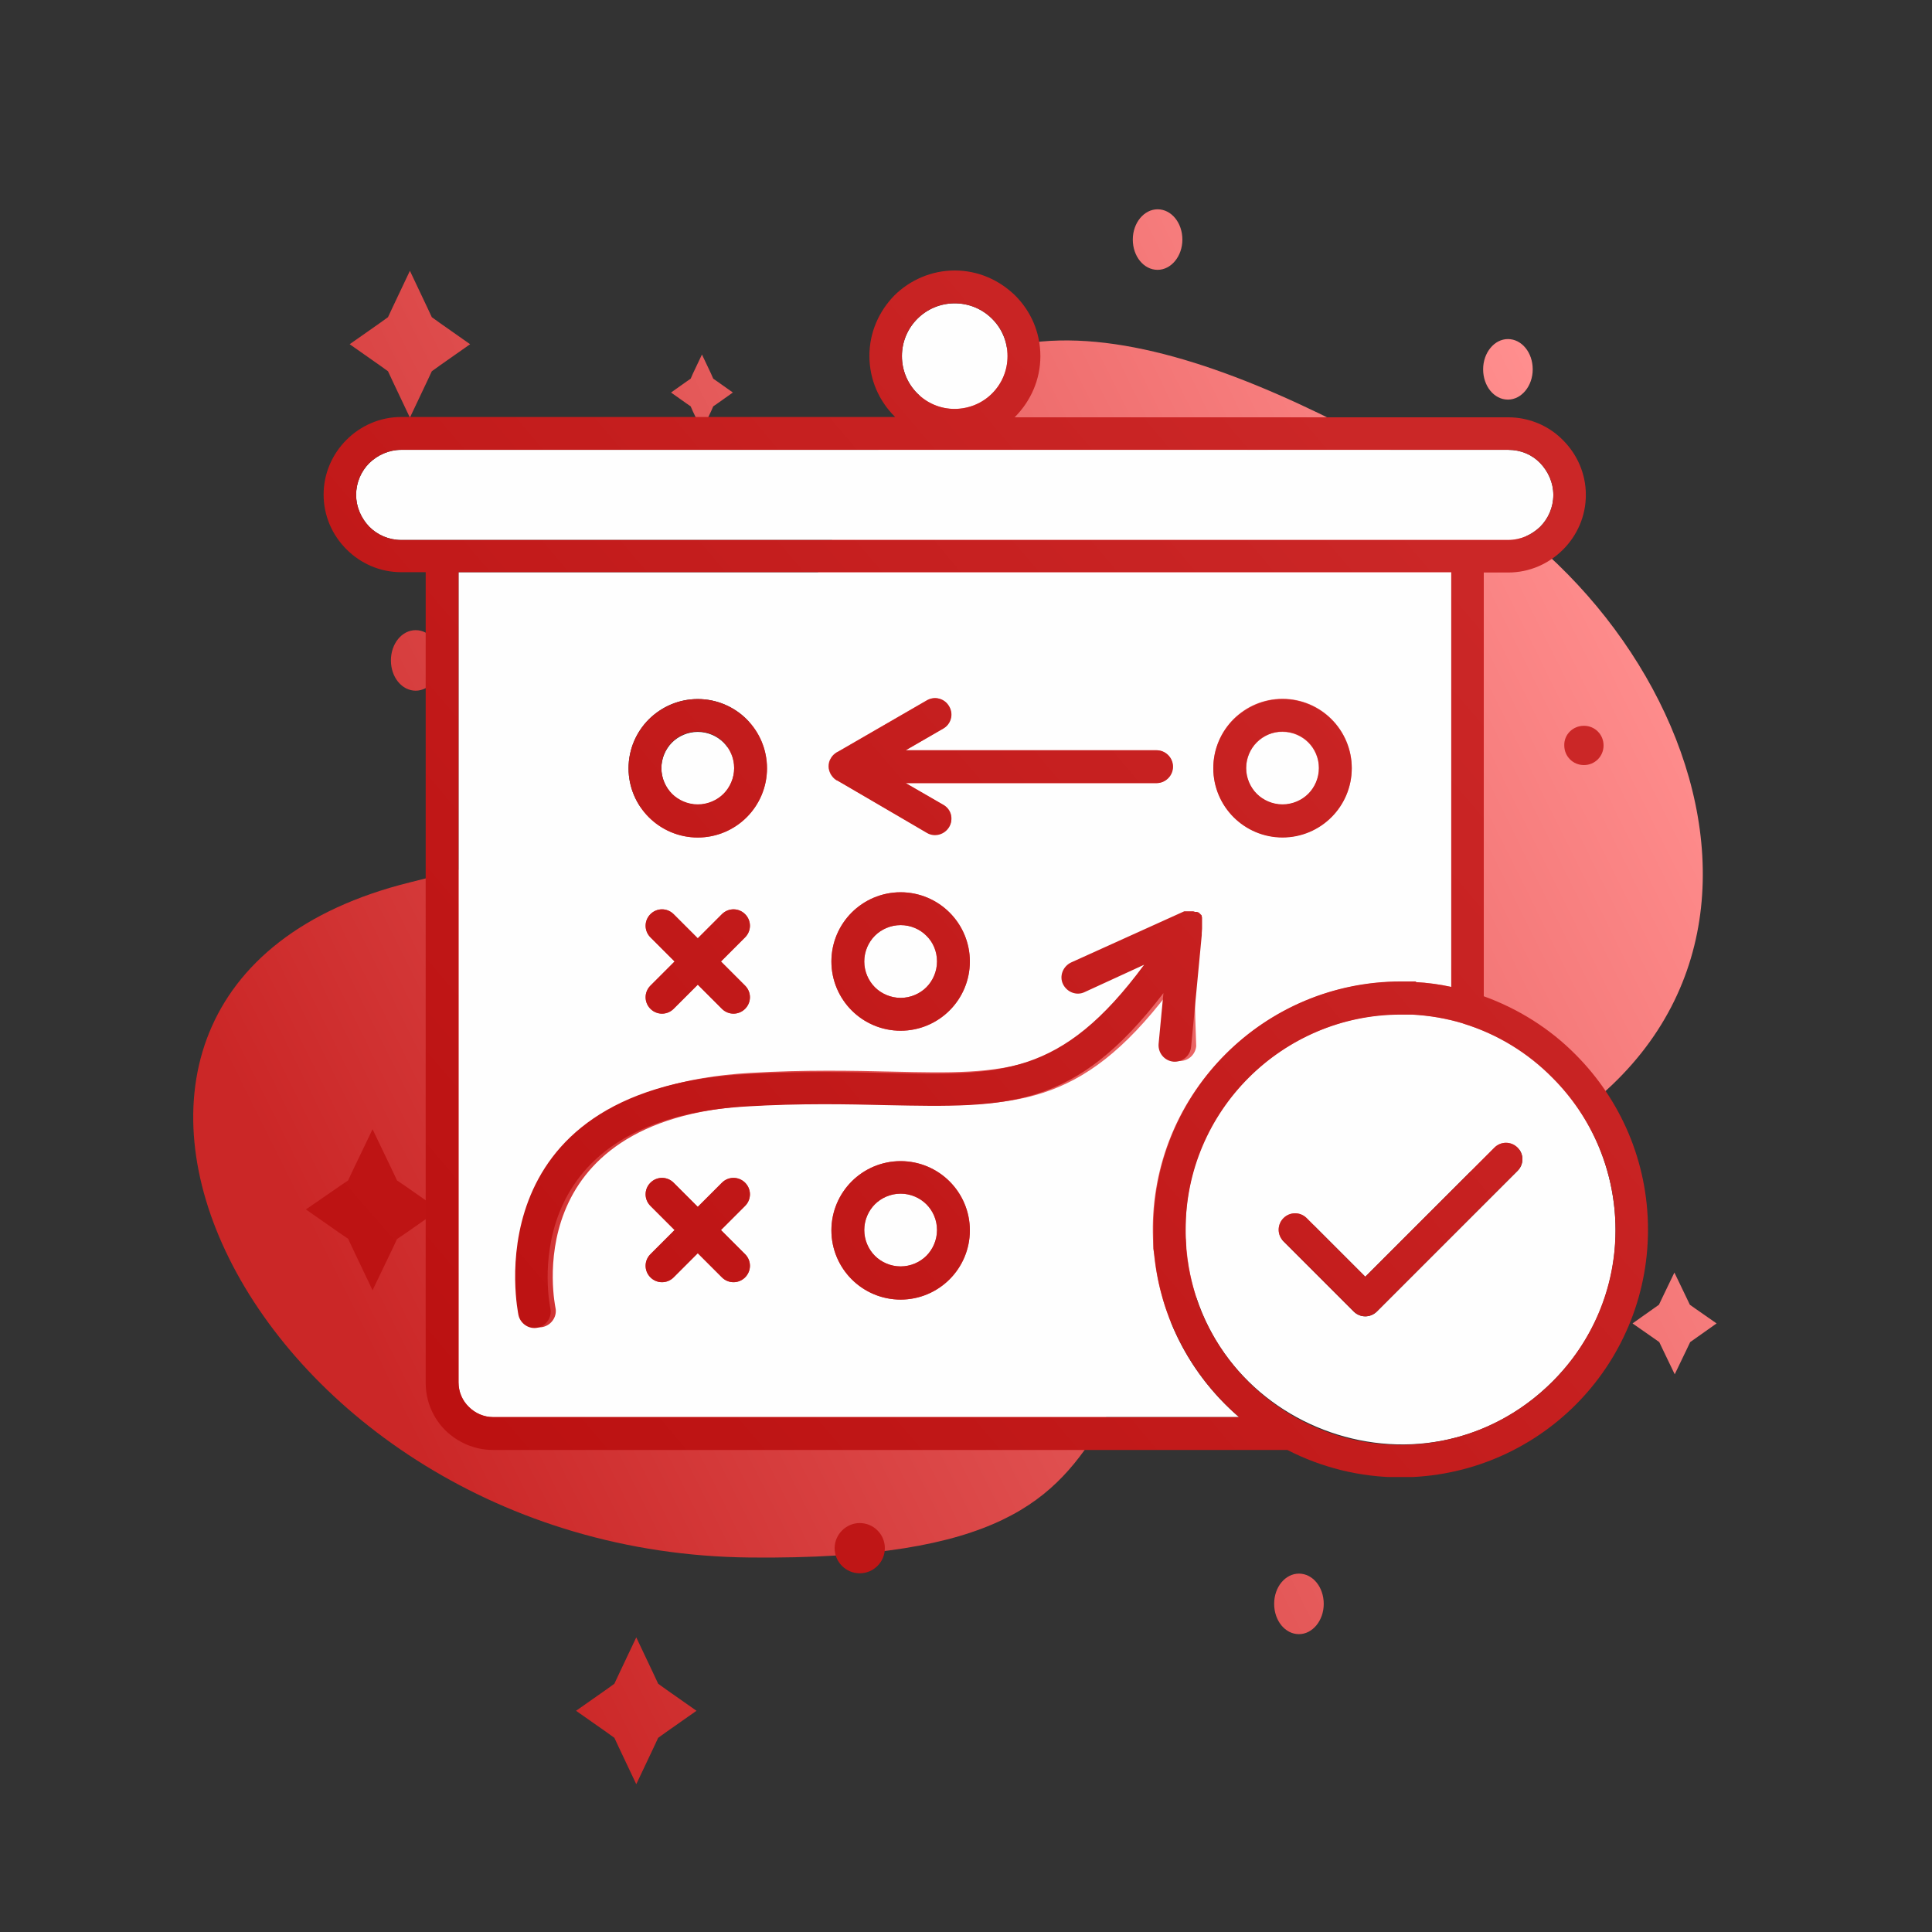
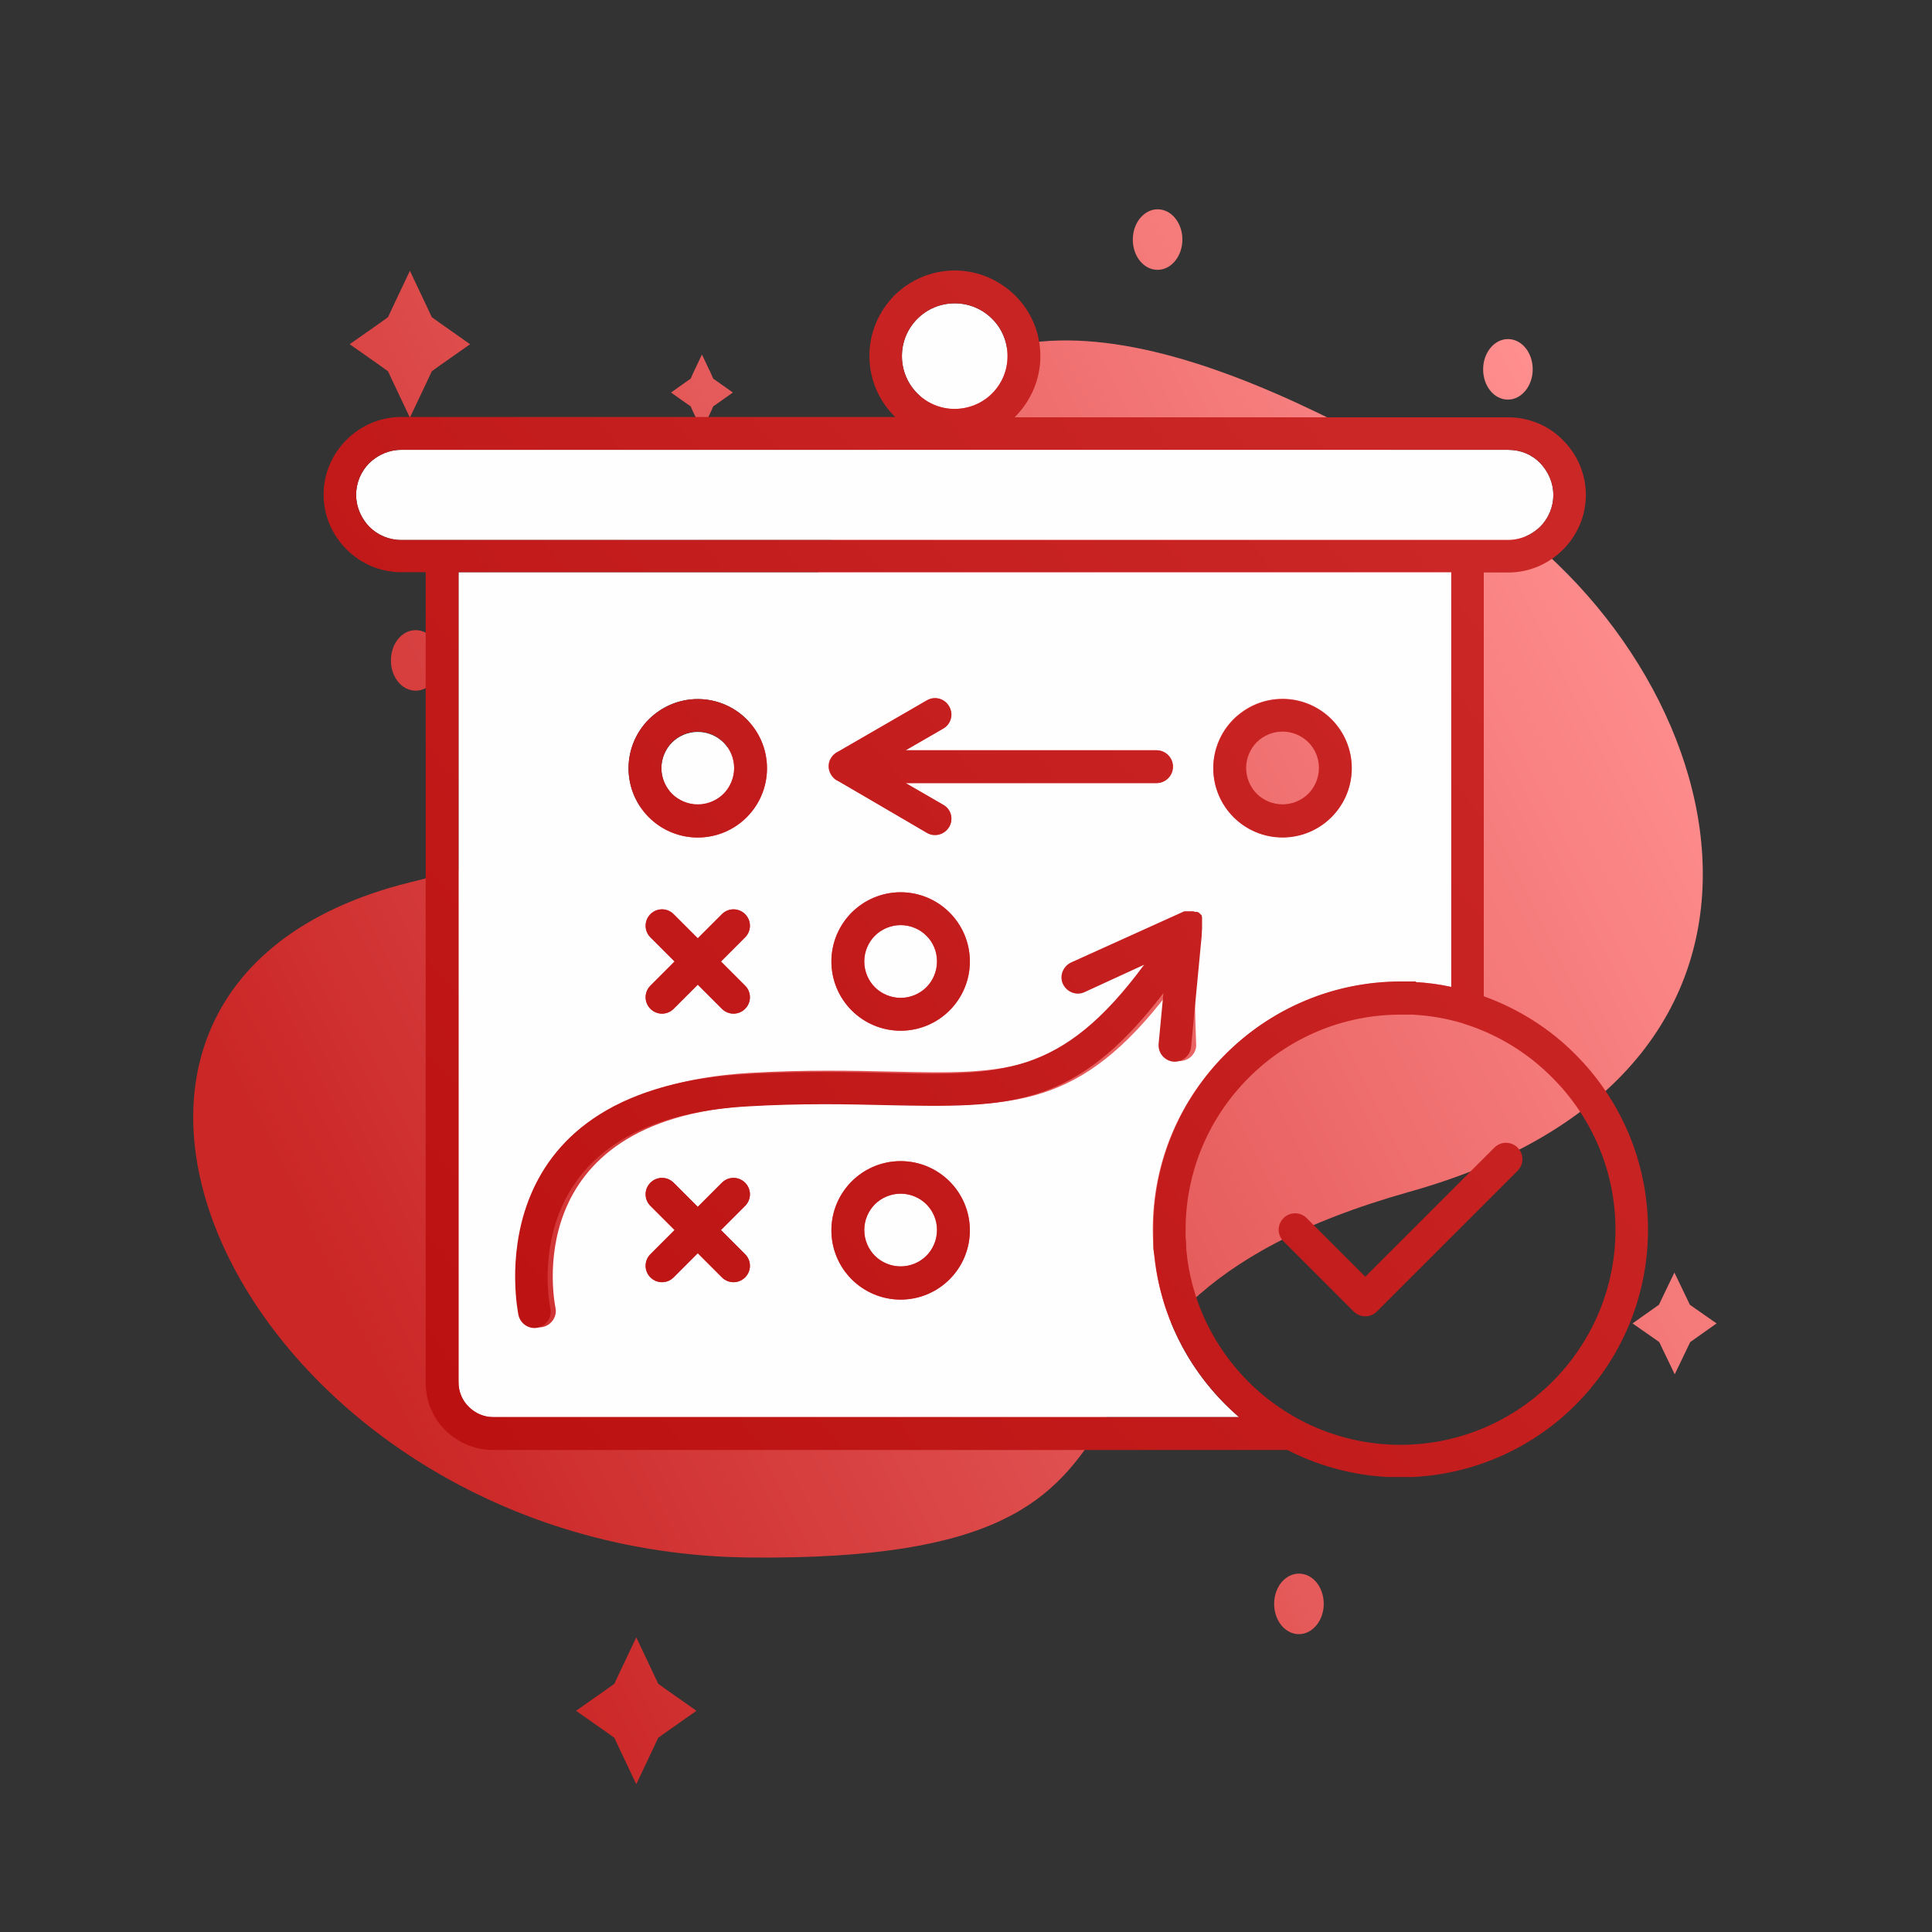
<svg xmlns="http://www.w3.org/2000/svg" xmlns:xlink="http://www.w3.org/1999/xlink" version="1.1" id="Layer_3" x="0px" y="0px" viewBox="0 0 600 600" enable-background="new 0 0 600 600" xml:space="preserve">
  <rect x="0" y="0" width="600" height="600" fill="#333333" stroke="none" />
  <g>
    <defs>
      <path id="SVGID_1_" d="M146,106.9l-9.4,6.6l-2.5,1.8l-1.4,3l-5.4,11.4l-5.4-11.4l-1.4-3l-2.5-1.8l-9.4-6.6l9.4-6.6l2.5-1.8l1.4-3    l5.4-11.4l5.4,11.4l1.4,3l2.5,1.8L146,106.9z M533.1,411l-6.5,4.6l-1.7,1.2l-1,2.1l-3.8,7.9l-3.8-7.9l-1-2.1l-1.7-1.2L507,411    l6.5-4.6l1.7-1.2l1-2.1l3.8-7.9l3.8,7.9l1,2.1l1.7,1.2L533.1,411z M227.6,121.9l-4.8,3.4l-1.3,0.9l-0.7,1.6l-2.8,5.9l-2.8-5.9    l-0.7-1.6l-1.3-0.9l-4.8-3.4l4.8-3.4l1.3-0.9l0.7-1.6l2.8-5.9l2.8,5.9l0.7,1.6l1.3,0.9L227.6,121.9z M359.5,65    c4.3,0,7.7,4.2,7.7,9.4c0,5.2-3.5,9.4-7.7,9.4c-4.3,0-7.7-4.2-7.7-9.4C351.8,69.2,355.3,65,359.5,65z M216.3,531.3l-9.4,6.6    l-2.5,1.8l-1.4,3l-5.4,11.4l-5.4-11.4l-1.4-3l-2.5-1.8l-9.4-6.6l9.4-6.6l2.5-1.8l1.4-3l5.4-11.4l5.4,11.4l1.4,3l2.5,1.8    L216.3,531.3z M403.4,488.7c4.3,0,7.7,4.2,7.7,9.4c0,5.2-3.5,9.4-7.7,9.4c-4.3,0-7.7-4.2-7.7-9.4    C395.7,492.8,399.2,488.7,403.4,488.7z M129.1,195.7c4.3,0,7.7,4.2,7.7,9.4c0,5.2-3.5,9.4-7.7,9.4c-4.3,0-7.7-4.2-7.7-9.4    C121.4,199.9,124.8,195.7,129.1,195.7z M468.3,105.3c4.3,0,7.7,4.2,7.7,9.4c0,5.2-3.5,9.4-7.7,9.4c-4.3,0-7.7-4.2-7.7-9.4    C460.6,109.5,464.1,105.3,468.3,105.3z M127.4,274C-7.9,307.5,77.6,482.3,233,483.7c155.4,1.5,68.1-75.2,204.8-113.6    c136.7-38.4,99.8-167.5,17.4-216.8c-68.7-41.1-145.5-74.6-180.9-16.1C226.8,215.8,262.8,240.6,127.4,274z" />
    </defs>
    <clipPath id="SVGID_2_">
      <use xlink:href="#SVGID_1_" overflow="visible" />
    </clipPath>
    <linearGradient id="SVGID_3_" gradientUnits="userSpaceOnUse" x1="103.768" y1="398.757" x2="515.342" y2="194.095">
      <stop offset="0" style="stop-color:#CB2727" />
      <stop offset="1" style="stop-color:#FF8E8E" />
    </linearGradient>
    <rect x="-7.9" y="65" clip-path="url(#SVGID_2_)" fill="url(#SVGID_3_)" width="582.4" height="489" />
  </g>
  <g>
    <defs>
-       <path id="SVGID_4_" d="M491.9,225.4c3.4,0,6.1,2.7,6.1,6.1c0,3.4-2.7,6.1-6.1,6.1c-3.4,0-6.1-2.7-6.1-6.1    C485.7,228.1,488.5,225.4,491.9,225.4 M390.6,130.3c2.9,0,5.3,2.4,5.3,5.3c0,2.9-2.4,5.3-5.3,5.3c-2.9,0-5.3-2.4-5.3-5.3    C385.3,132.6,387.7,130.3,390.6,130.3z M267,473c4.3,0,7.8,3.5,7.8,7.8c0,4.3-3.5,7.8-7.8,7.8c-4.3,0-7.8-3.5-7.8-7.8    C259.2,476.6,262.7,473,267,473z M115.7,400.7l6-12.5l1.6-3.4l2.8-1.9l10.3-7.2l-10.3-7.2l-2.8-1.9l-1.6-3.4l-6-12.5l-6,12.5    l-1.6,3.4l-2.8,1.9L95,375.6l10.3,7.2l2.8,1.9l1.6,3.4L115.7,400.7z" />
-     </defs>
+       </defs>
    <clipPath id="SVGID_5_">
      <use xlink:href="#SVGID_4_" overflow="visible" />
    </clipPath>
    <linearGradient id="SVGID_6_" gradientUnits="userSpaceOnUse" x1="424.886" y1="197.899" x2="-104.923" y2="658.542">
      <stop offset="0" style="stop-color:#CB2727" />
      <stop offset="1" style="stop-color:#B00000" />
    </linearGradient>
-     <rect x="95" y="130.3" clip-path="url(#SVGID_5_)" fill="url(#SVGID_6_)" width="403" height="358.5" />
  </g>
  <path fill-rule="evenodd" clip-rule="evenodd" fill="#FEFEFE" d="M231.9,223.4c3.9,3.9,6.3,9.3,6.3,15.2c0,5.9-2.4,11.3-6.3,15.2  c-3.9,3.9-9.3,6.3-15.2,6.3c-5.9,0-11.3-2.4-15.2-6.3c-3.9-3.9-6.3-9.3-6.3-15.2c0-5.9,2.4-11.3,6.3-15.2c3.9-3.9,9.3-6.3,15.2-6.3  C222.6,217.1,228,219.5,231.9,223.4 M202,367.3c2-2,5.2-2,7.2,0l7.5,7.5l7.5-7.5c2-2,5.2-2,7.2,0c2,2,2,5.2,0,7.2l-7.5,7.5l7.5,7.5  c2,2,2,5.2,0,7.2c-2,2-5.2,2-7.2,0l-7.5-7.5l-7.5,7.5c-2,2-5.2,2-7.2,0c-2-2-2-5.2,0-7.2l7.5-7.5l-7.5-7.5  C200,372.5,200,369.3,202,367.3z M224.2,283.9c2-2,5.2-2,7.2,0c2,2,2,5.2,0,7.2l-7.5,7.5l7.5,7.5c2,2,2,5.2,0,7.2c-2,2-5.2,2-7.2,0  l-7.5-7.5l-7.5,7.5c-2,2-5.2,2-7.2,0c-2-2-2-5.2,0-7.2l7.5-7.5l-7.5-7.5c-2-2-2-5.2,0-7.2c2-2,5.2-2,7.2,0l7.5,7.5L224.2,283.9z   M279.7,360.6c5.9,0,11.3,2.4,15.2,6.3c3.9,3.9,6.3,9.3,6.3,15.2c0,5.9-2.4,11.3-6.3,15.2c-3.9,3.9-9.3,6.3-15.2,6.3  c-5.9,0-11.3-2.4-15.2-6.3c-3.9-3.9-6.3-9.3-6.3-15.2c0-5.9,2.4-11.3,6.3-15.2C268.4,363,273.8,360.6,279.7,360.6z M294.8,256.6  c-1.4,2.4-4.5,3.3-6.9,1.9l-27.5-15.9c-0.1-0.1-0.2-0.1-0.4-0.2c0,0,0,0-0.1,0c-0.8-0.4-1.4-1.1-1.9-1.9c-0.4-0.7-0.7-1.6-0.7-2.5  c0-0.9,0.2-1.8,0.7-2.5c0.4-0.8,1.1-1.4,1.9-1.9c0.1-0.1,0.3-0.1,0.4-0.2l27.5-15.9c2.4-1.4,5.5-0.6,6.9,1.9  c1.4,2.4,0.6,5.5-1.9,6.9l-11.6,6.7h77.9c2.8,0,5.1,2.3,5.1,5.1c0,2.8-2.3,5.1-5.1,5.1h-77.9l11.6,6.7  C295.4,251.1,296.2,254.2,294.8,256.6z M233,333.2c17.2-1,31.7-0.7,44.1-0.4c35.5,0.8,54.2,1.2,79.9-33.6l7.1-3.3  c10.6,7.2,5.5-20.2,7.4,29c-0.3,2.8-2.7,4.8-5.5,4.6c-2.8-0.3-4.8-2.7-4.6-5.5l1.5-15.8c-27.5,36-47.9,35.6-86.1,34.8  c-12.2-0.3-26.3-0.6-43.4,0.4c-73.6,4.2-60.9,62.5-60.9,62.7c0.6,2.7-1.2,5.4-3.9,6c-2.7,0.6-5.4-1.2-6-3.9  C162.7,407.8,147.6,338.1,233,333.2z M294.9,283.4c3.9,3.9,6.3,9.3,6.3,15.2c0,5.9-2.4,11.3-6.3,15.2c-3.9,3.9-9.3,6.3-15.2,6.3  c-5.9,0-11.3-2.4-15.2-6.3c-3.9-3.9-6.3-9.3-6.3-15.2c0-5.9,2.4-11.3,6.3-15.2c3.9-3.9,9.3-6.3,15.2-6.3  C285.6,277.1,291,279.5,294.9,283.4z M383.1,253.7c-3.9-3.9-6.3-9.3-6.3-15.2c0-5.9,2.4-11.3,6.3-15.2c3.9-3.9,9.3-6.3,15.2-6.3  c5.9,0,11.3,2.4,15.2,6.3c3.9,3.9,6.3,9.3,6.3,15.2c0,5.9-2.4,11.3-6.3,15.2c-3.9,3.9-9.3,6.3-15.2,6.3  C392.4,260,387,257.6,383.1,253.7z M450.7,306.5V177.7H142.4v251.6c0,5.9,4.8,10.8,10.8,10.8h231.6c-33.9-29.2-36-81-4.2-112.7  c15.4-15.3,36.4-23.7,59-22.4C443.3,305.2,447,305.7,450.7,306.5z" />
  <path fill-rule="evenodd" clip-rule="evenodd" fill="#FEFEFE" d="M308.1,122.2c3-3,4.8-7.1,4.8-11.6c0-4.5-1.8-8.6-4.8-11.6  c-3-3-7.1-4.8-11.6-4.8c-4.5,0-8.6,1.8-11.6,4.8c-3,3-4.8,7.1-4.8,11.6c0,4.5,1.8,8.6,4.8,11.6c3,3,7.1,4.8,11.6,4.8  C301.1,126.9,305.2,125.1,308.1,122.2" />
  <path fill-rule="evenodd" clip-rule="evenodd" fill="#FEFEFE" d="M468.4,139.7H124.6c-3.8,0-7.3,1.6-9.9,4.1c-2.5,2.5-4.1,6-4.1,9.9  c0,3.8,1.6,7.3,4.1,9.9c2.5,2.5,6,4.1,9.9,4.1h12.7h318.4h12.7c3.8,0,7.3-1.6,9.9-4.1c2.5-2.5,4.1-6,4.1-9.9c0-3.8-1.6-7.3-4.1-9.9  C475.8,141.2,472.3,139.7,468.4,139.7" />
-   <path fill-rule="evenodd" clip-rule="evenodd" fill="#FEFEFE" d="M390.3,230.6c-2,2-3.3,4.9-3.3,8c0,3.1,1.3,6,3.3,8  c2,2,4.9,3.3,8,3.3c3.1,0,6-1.3,8-3.3c2-2,3.3-4.9,3.3-8c0-3.1-1.3-6-3.3-8c-2-2-4.9-3.3-8-3.3C395.2,227.2,392.4,228.5,390.3,230.6  " />
  <path fill-rule="evenodd" clip-rule="evenodd" fill="#FEFEFE" d="M224.7,246.6c2-2,3.3-4.9,3.3-8c0-3.1-1.3-6-3.3-8  c-2-2-4.9-3.3-8-3.3c-3.1,0-6,1.3-8,3.3c-2,2-3.3,4.9-3.3,8c0,3.1,1.3,6,3.3,8c2,2,4.9,3.3,8,3.3  C219.9,249.9,222.7,248.6,224.7,246.6" />
  <path fill-rule="evenodd" clip-rule="evenodd" fill="#FEFEFE" d="M279.7,287.3c-3.1,0-6,1.3-8,3.3c-2,2-3.3,4.9-3.3,8  c0,3.1,1.3,6,3.3,8c2,2,4.9,3.3,8,3.3c3.1,0,6-1.3,8-3.3c2-2,3.3-4.9,3.3-8c0-3.1-1.3-6-3.3-8C285.7,288.5,282.8,287.3,279.7,287.3" />
  <path fill-rule="evenodd" clip-rule="evenodd" fill="#FEFEFE" d="M279.7,370.7c-3.1,0-6,1.3-8,3.3c-2,2-3.3,4.9-3.3,8  c0,3.1,1.3,6,3.3,8c2,2,4.9,3.3,8,3.3c3.1,0,6-1.3,8-3.3c2-2,3.3-4.9,3.3-8c0-3.1-1.3-6-3.3-8C285.7,372,282.8,370.7,279.7,370.7" />
-   <path fill-rule="evenodd" clip-rule="evenodd" fill="#FEFEFE" d="M464.1,356.4c2-2,5.2-2,7.2,0c2,2,2,5.2,0,7.2l-43.7,43.7  c-2,2-5.2,2-7.2,0l-21.8-21.8c-2-2-2-5.2,0-7.2c2-2,5.2-2,7.2,0l18.2,18.2L464.1,356.4z M454.5,317.9  c-42.8-13.2-88.7,19.9-86.2,67.4c3,57.5,73.1,84.5,113.9,43.7C517.9,393.3,502.3,332.5,454.5,317.9z" />
  <g>
    <defs>
      <path id="SVGID_7_" d="M287.7,290.6c-2-2-4.9-3.3-8-3.3c-3.1,0-6,1.3-8,3.3l0,0c-2,2-3.3,4.9-3.3,8c0,3.1,1.3,6,3.3,8l0,0    c2,2,4.9,3.3,8,3.3c3.1,0,6-1.3,8-3.3l0,0c2-2,3.3-4.9,3.3-8C291,295.4,289.8,292.6,287.7,290.6L287.7,290.6z M279.7,277.1    c5.9,0,11.3,2.4,15.2,6.3l0,0c3.9,3.9,6.3,9.3,6.3,15.2c0,5.9-2.4,11.3-6.3,15.2l0,0c-3.9,3.9-9.3,6.3-15.2,6.3    c-5.9,0-11.3-2.4-15.2-6.3l0,0c-3.9-3.9-6.3-9.3-6.3-15.2c0-5.9,2.4-11.3,6.3-15.2l0,0C268.4,279.5,273.8,277.1,279.7,277.1z     M224.2,283.9c2-2,5.2-2,7.2,0c2,2,2,5.2,0,7.2l-7.5,7.5l7.5,7.5c2,2,2,5.2,0,7.2c-2,2-5.2,2-7.2,0l-7.5-7.5l-7.5,7.5    c-2,2-5.2,2-7.2,0c-2-2-2-5.2,0-7.2l7.5-7.5l-7.5-7.5c-2-2-2-5.2,0-7.2c2-2,5.2-2,7.2,0l7.5,7.5L224.2,283.9z M224.7,230.5    c-2-2-4.9-3.3-8-3.3c-3.1,0-6,1.3-8,3.3l0,0c-2,2-3.3,4.9-3.3,8c0,3.1,1.3,6,3.3,8l0,0c2,2,4.9,3.3,8,3.3c3.1,0,6-1.3,8-3.3l0,0    c2-2,3.3-4.9,3.3-8C228,235.4,226.8,232.6,224.7,230.5L224.7,230.5z M216.7,217.1c5.9,0,11.3,2.4,15.2,6.3l0,0    c3.9,3.9,6.3,9.3,6.3,15.2c0,5.9-2.4,11.3-6.3,15.2l0,0c-3.9,3.9-9.3,6.3-15.2,6.3c-5.9,0-11.3-2.4-15.2-6.3l0,0    c-3.9-3.9-6.3-9.3-6.3-15.2c0-5.9,2.4-11.3,6.3-15.2l0,0C205.5,219.5,210.8,217.1,216.7,217.1z M260.4,242.6c-1.7-0.8-3-2.6-3-4.6    s1.2-3.8,3-4.6l27.5-15.9c2.4-1.4,5.5-0.6,6.9,1.9c1.4,2.4,0.6,5.5-1.9,6.9l-11.6,6.7h77.9c2.8,0,5.1,2.3,5.1,5.1    c0,2.8-2.3,5.1-5.1,5.1h-77.9l11.6,6.7c2.4,1.4,3.3,4.5,1.9,6.9c-1.4,2.4-4.5,3.3-6.9,1.9L260.4,242.6z M406.3,230.5    c-2-2-4.9-3.3-8-3.3c-3.1,0-6,1.3-8,3.3l0,0c-2,2-3.3,4.9-3.3,8c0,3.1,1.3,6,3.3,8l0,0c2,2,4.9,3.3,8,3.3c3.1,0,6-1.3,8-3.3l0,0    c2-2,3.3-4.9,3.3-8C409.6,235.4,408.4,232.6,406.3,230.5L406.3,230.5z M398.3,217.1c5.9,0,11.3,2.4,15.2,6.3l0,0    c3.9,3.9,6.3,9.3,6.3,15.2c0,5.9-2.4,11.3-6.3,15.2l0,0c-3.9,3.9-9.3,6.3-15.2,6.3c-5.9,0-11.3-2.4-15.2-6.3l0,0    c-3.9-3.9-6.3-9.3-6.3-15.2c0-5.9,2.4-11.3,6.3-15.2l0,0C387.1,219.5,392.4,217.1,398.3,217.1z M439.6,305    c3.8,0.2,7.5,0.7,11.1,1.5V177.7H142.4v251.6c0,3,1.2,5.7,3.2,7.6c2,2,4.7,3.2,7.6,3.2h231.6c-1.5-1.3-2.9-2.6-4.2-3.9    c-12-12-20.1-27.9-22-45.7l-0.1-0.7l0-0.1l-0.1-0.5l0-0.1l-0.1-0.6l-0.1-0.7l0-0.7l0-0.4l0-0.2l0-0.7l0-0.1l0-0.6l0-0.4l0-0.3    l0-0.7v0l0-0.6l0-0.4v-0.1l0-0.9c0-21.2,8.6-40.5,22.5-54.4c13.9-13.9,33.2-22.5,54.4-22.5l0.5,0l0.2,0l0.2,0h0.1l0.1,0l0.2,0    l0.2,0l0.4,0l0.2,0h0l0.1,0l0.2,0l0.2,0l0.2,0l0.2,0l0.4,0l0.2,0l0.2,0l0.2,0l0.4,0l0.2,0l0.2,0L439.6,305z M454.5,317.9    L454.5,317.9L454.5,317.9L454.5,317.9l-0.2-0.1l0,0l0,0l0,0l0,0l0,0l0,0l0,0c-5-1.5-10.2-2.4-15.7-2.7l0,0l-0.2,0l-0.7,0l-0.1,0    l-0.6,0l-0.2,0h0l-0.2,0l-0.6,0h-0.1l-0.1,0l-0.8,0c-18.4,0-35.1,7.5-47.2,19.6c-12.1,12.1-19.6,28.8-19.6,47.2l0,0.9l0,0.3l0,0.5    v0c0,0.5,0,1.1,0.1,1.6l0,0.1l0,0.1c0,0.5,0.1,1.1,0.1,1.6v0l0,0.1l0,0.6l0,0.2l0,0c1.4,16,8.5,30.4,19.3,41.2    c12.1,12.1,28.8,19.6,47.2,19.6c18.4,0,35.1-7.5,47.2-19.6c12.1-12.1,19.6-28.8,19.6-47.2s-7.5-35.1-19.6-47.2    C474.5,327,465.1,321.2,454.5,317.9z M468.4,139.7H124.6c-3.8,0-7.3,1.6-9.9,4.1l0,0c-2.5,2.5-4.1,6-4.1,9.9    c0,3.8,1.6,7.3,4.1,9.9l0,0c2.5,2.5,6,4.1,9.9,4.1h12.7h318.4h12.7c3.8,0,7.3-1.6,9.9-4.1l0,0c2.5-2.5,4.1-6,4.1-9.9    c0-3.8-1.6-7.3-4.1-9.9C475.8,141.2,472.3,139.7,468.4,139.7z M308.1,99c-3-3-7.1-4.8-11.6-4.8c-4.5,0-8.6,1.8-11.6,4.8    c-3,3-4.8,7.1-4.8,11.6c0,4.5,1.8,8.6,4.8,11.6c3,3,7.1,4.8,11.6,4.8c4.5,0,8.6-1.8,11.6-4.8c3-3,4.8-7.1,4.8-11.6    C312.9,106,311.1,101.9,308.1,99z M296.5,84c7.3,0,13.9,3,18.8,7.8l0,0c4.8,4.8,7.8,11.4,7.8,18.8c0,7.3-3,13.9-7.8,18.8l0,0    l-0.2,0.2h153.3c6.6,0,12.7,2.7,17,7.1c4.4,4.4,7.1,10.4,7.1,17c0,6.6-2.7,12.6-7.1,17l0,0c-4.4,4.4-10.4,7.1-17,7.1h-7.6v131.6    c10.8,3.9,20.6,10.1,28.5,18.1c13.9,13.9,22.5,33.2,22.5,54.4c0,21.2-8.6,40.5-22.5,54.4c-13.9,13.9-33.2,22.5-54.4,22.5    c-12.6,0-24.6-3.1-35.1-8.5l-246.7,0c-5.8,0-11-2.4-14.8-6.1l0,0c-3.8-3.8-6.1-9-6.1-14.8V177.7h-7.6c-6.6,0-12.6-2.7-17-7.1l0,0    c-4.4-4.4-7.1-10.4-7.1-17c0-6.6,2.7-12.6,7.1-17l0,0c4.4-4.4,10.4-7.1,17-7.1H278l-0.2-0.2l0,0c-4.8-4.8-7.8-11.4-7.8-18.8    c0-7.3,3-13.9,7.8-18.8l0,0C282.6,87,289.2,84,296.5,84z M287.7,374c-2-2-4.9-3.3-8-3.3c-3.1,0-6,1.3-8,3.3l0,0    c-2,2-3.3,4.9-3.3,8c0,3.1,1.3,6,3.3,8l0,0c2,2,4.9,3.3,8,3.3c3.1,0,6-1.3,8-3.3l0,0c2-2,3.3-4.9,3.3-8    C291,378.9,289.8,376.1,287.7,374L287.7,374z M279.7,360.6c5.9,0,11.3,2.4,15.2,6.3l0,0c3.9,3.9,6.3,9.3,6.3,15.2    c0,5.9-2.4,11.3-6.3,15.2l0,0c-3.9,3.9-9.3,6.3-15.2,6.3c-5.9,0-11.3-2.4-15.2-6.3l0,0c-3.9-3.9-6.3-9.3-6.3-15.2    c0-5.9,2.4-11.3,6.3-15.2l0,0C268.4,363,273.8,360.6,279.7,360.6z M464.1,356.4c2-2,5.2-2,7.2,0c2,2,2,5.2,0,7.2l-43.7,43.7    c-2,2-5.2,2-7.2,0l-21.8-21.8c-2-2-2-5.2,0-7.2c2-2,5.2-2,7.2,0l18.2,18.2L464.1,356.4z M224.2,367.3c2-2,5.2-2,7.2,0    c2,2,2,5.2,0,7.2l-7.5,7.5l7.5,7.5c2,2,2,5.2,0,7.2c-2,2-5.2,2-7.2,0l-7.5-7.5l-7.5,7.5c-2,2-5.2,2-7.2,0c-2-2-2-5.2,0-7.2    l7.5-7.5l-7.5-7.5c-2-2-2-5.2,0-7.2c2-2,5.2-2,7.2,0l7.5,7.5L224.2,367.3z M367.8,283l0.1,0l0,0l0.1,0v0l0.1,0l0,0l0.1,0l0,0    l0.1,0l0,0l0.1,0l0,0l0.1,0l0,0l0.1,0l0,0l0.1,0l0,0l0.1,0l0,0l0.1,0l0,0l0.1,0l0,0l0.1,0l0,0l0.1,0l0,0l0.1,0l0,0l0.1,0l0,0    l0.1,0l0,0h0.1h0.1h0l0.1,0h0l0.1,0l0,0l0.1,0l0,0l0.1,0l0,0l0.1,0l0,0l0.1,0l0,0l0.1,0l0,0l0.1,0c0.2,0,0.4,0.1,0.6,0.2l0.1,0    l0,0l0.1,0l0,0l0.1,0l0.1,0l0,0l0.1,0l0,0l0.1,0l0,0l0.1,0l0,0l0.2,0.1l0,0l0.1,0l0,0l0.1,0.1l0,0l0.1,0l0,0l0.1,0.1l0,0l0.1,0.1    l0,0l0.1,0.1l0,0l0.1,0.1l0,0l0.1,0.1l0,0l0.1,0.1l0,0l0.1,0.1l0,0l0.2,0.2l0,0l0,0.1l0,0l0,0.1l0,0l0,0l0,0.1l0,0l0,0.1l0,0    l0.1,0.1l0,0.1l0,0l0,0.1l0,0l0,0.1l0,0l0,0.1l0,0l0,0.1l0,0l0,0l0,0.1l0,0l0,0l0,0.1l0,0l0,0l0,0.1l0,0l0,0l0,0.1l0,0l0,0l0,0.1    l0,0.1l0,0l0,0.1l0,0.1l0,0l0,0l0,0.1l0,0l0,0l0,0.1l0,0l0,0l0,0.1l0,0l0,0l0,0.1l0,0.1l0,0.1l0,0.1l0,0l0,0l0,0.1l0,0l0,0l0,0.1    l0,0v0l0,0.1l0,0.1v0l0,0l0,0.1v0l0,0l0,0.1l0,0v0.1v0.2v0l0,0.1l0,0.1v0l0,0.1l0,0.1l0,0l0,0l0,0.1l0,0v0l0,0.1l0,0.1l-0.1,1.4    c0,0.2,0,0.3,0,0.5l0,0.1l-3.3,34.7c-0.3,2.8-2.7,4.8-5.5,4.6c-2.8-0.3-4.8-2.7-4.6-5.5l1.5-15.8c-27.5,36-47.9,35.6-86.1,34.8    c-12.2-0.3-26.3-0.6-43.4,0.4c-73.6,4.2-60.9,62.5-60.9,62.7c0.6,2.7-1.2,5.4-3.9,6c-2.7,0.6-5.4-1.2-6-3.9    c0-0.2-15.1-69.9,70.3-74.8c17.2-1,31.7-0.7,44.1-0.4c35.5,0.8,54.2,1.2,79.9-33.6l-18.5,8.5c-2.5,1.2-5.5,0-6.7-2.5    c-1.2-2.5,0-5.5,2.5-6.7L367.8,283z" />
    </defs>
    <clipPath id="SVGID_8_">
      <use xlink:href="#SVGID_7_" overflow="visible" />
    </clipPath>
    <linearGradient id="SVGID_9_" gradientUnits="userSpaceOnUse" x1="439.897" y1="157.856" x2="-111.984" y2="626.454">
      <stop offset="0" style="stop-color:#CB2727" />
      <stop offset="1" style="stop-color:#B00000" />
    </linearGradient>
    <rect x="100.5" y="84" clip-path="url(#SVGID_8_)" fill="url(#SVGID_9_)" width="411.4" height="374.7" />
  </g>
-   <path display="none" fill="#A10D0D" d="M386.1,367.9h-2.8v0.1l4.8,7.2v5.1h2.3v-5.1l5-7.2v-0.1h-2.8l-3.3,5.1L386.1,367.9z   M382.3,369.4c-1.3-1.3-2.9-1.9-4.6-1.9c-4.4,0-6.6,3.2-6.6,6.7c0,3.3,1.9,6.3,6.6,6.3c2.2,0,3.7-0.8,5-2.2v-5.2h-5.3v2.1h3.2v2.2  c-1,0.8-1.8,1-2.8,1c-3.1,0-4.3-2.1-4.3-4.2c0-2.6,1.6-4.6,4.3-4.6c1.1,0,2.3,0.4,3.2,1.2L382.3,369.4z M369.5,378h-7v-2.8h6.7V373  h-6.7v-2.9h7v-2.3h-9.3c0,4.1,0,8.3,0,12.4h9.3V378z M352.1,380.3h2.3V370h3.9v-2.1c-3.6,0-6.6,0-10.2,0v2.1h3.9V380.3z   M344.4,375.8h-4.6l2.3-5.3L344.4,375.8z M346.3,380.3h2.6l-5.6-12.4h-2.6l-5.6,12.4h2.5l1.1-2.3h6.5L346.3,380.3z M329.6,370.1  c1.5,0,2.1,1,2.1,2c0,1-0.6,2-2.1,2H326v-4H329.6z M334.7,380.2l-3.8-4.2c2.4-0.5,3.1-2.2,3.1-3.9c0-2.2-1.5-4.1-4.5-4.1  c-2,0-3.9,0-5.9,0v12.4h2.3v-4.2h2.4l3.6,4.2h2.7V380.2z M315.6,380.3h2.3V370h3.9v-2.1c-3.6,0-6.6,0-10.2,0v2.1h3.9V380.3z   M310.3,369.9c-0.9-1.9-2.9-2.5-4.9-2.5c-2.3,0-4.8,1.1-4.8,3.6c0,2.8,2.3,3.5,4.9,3.8c1.7,0.2,2.9,0.7,2.9,1.8  c0,1.3-1.4,1.9-2.9,1.9c-1.5,0-2.9-0.6-3.5-2l-2,1c0.9,2.3,2.9,3.1,5.4,3.1c2.8,0,5.2-1.2,5.2-4c0-3-2.4-3.6-5-4  c-1.5-0.2-2.8-0.5-2.8-1.6c0-0.9,0.8-1.7,2.6-1.7c1.3,0,2.5,0.7,2.9,1.4L310.3,369.9z M284.1,374.2c-0.1-2.5,1.5-4.5,4.1-4.5  c2.9,0.1,4,2.4,4,4.4c0,2-1.1,4.2-4.1,4.2C285.3,378.5,284.2,376.3,284.1,374.2z M288.2,367.6c-3.6,0-6.4,2.6-6.4,6.6  c0,3.3,2,6.4,6.4,6.4c4.4,0,6.3-3.2,6.4-6.4C294.6,370.9,292.5,367.7,288.2,367.6z M280.1,378h-7v-2.8h6.7V373h-6.7v-2.9h7v-2.3  h-9.3c0,4.1,0,8.3,0,12.4h9.3V378z M268.3,369.9c-0.9-1.9-2.9-2.5-4.9-2.5c-2.3,0-4.8,1.1-4.8,3.6c0,2.8,2.3,3.5,4.9,3.8  c1.7,0.2,2.9,0.7,2.9,1.8c0,1.3-1.4,1.9-2.9,1.9c-1.5,0-2.9-0.6-3.5-2l-2,1c0.9,2.3,2.9,3.1,5.4,3.1c2.8,0,5.2-1.2,5.2-4  c0-3-2.4-3.6-5-4c-1.5-0.2-2.8-0.5-2.8-1.6c0-0.9,0.8-1.7,2.6-1.7c1.3,0,2.5,0.7,2.9,1.4L268.3,369.9z" />
+   <path display="none" fill="#A10D0D" d="M386.1,367.9h-2.8v0.1l4.8,7.2v5.1h2.3v-5.1l5-7.2v-0.1h-2.8l-3.3,5.1L386.1,367.9z   M382.3,369.4c-1.3-1.3-2.9-1.9-4.6-1.9c-4.4,0-6.6,3.2-6.6,6.7c0,3.3,1.9,6.3,6.6,6.3c2.2,0,3.7-0.8,5-2.2v-5.2h-5.3v2.1h3.2v2.2  c-1,0.8-1.8,1-2.8,1c-3.1,0-4.3-2.1-4.3-4.2c0-2.6,1.6-4.6,4.3-4.6c1.1,0,2.3,0.4,3.2,1.2L382.3,369.4z M369.5,378h-7v-2.8h6.7V373  h-6.7v-2.9h7v-2.3h-9.3c0,4.1,0,8.3,0,12.4h9.3V378z M352.1,380.3h2.3V370h3.9v-2.1c-3.6,0-6.6,0-10.2,0v2.1h3.9V380.3z   M344.4,375.8h-4.6l2.3-5.3L344.4,375.8z M346.3,380.3h2.6l-5.6-12.4h-2.6l-5.6,12.4h2.5l1.1-2.3h6.5L346.3,380.3z M329.6,370.1  c1.5,0,2.1,1,2.1,2c0,1-0.6,2-2.1,2H326v-4H329.6z M334.7,380.2l-3.8-4.2c2.4-0.5,3.1-2.2,3.1-3.9c0-2.2-1.5-4.1-4.5-4.1  c-2,0-3.9,0-5.9,0v12.4h2.3v-4.2h2.4l3.6,4.2h2.7V380.2z M315.6,380.3h2.3V370h3.9v-2.1c-3.6,0-6.6,0-10.2,0v2.1h3.9V380.3z   M310.3,369.9c-0.9-1.9-2.9-2.5-4.9-2.5c-2.3,0-4.8,1.1-4.8,3.6c0,2.8,2.3,3.5,4.9,3.8c1.7,0.2,2.9,0.7,2.9,1.8  c0,1.3-1.4,1.9-2.9,1.9c-1.5,0-2.9-0.6-3.5-2l-2,1c0.9,2.3,2.9,3.1,5.4,3.1c2.8,0,5.2-1.2,5.2-4c0-3-2.4-3.6-5-4  c-1.5-0.2-2.8-0.5-2.8-1.6c0-0.9,0.8-1.7,2.6-1.7c1.3,0,2.5,0.7,2.9,1.4L310.3,369.9M284.1,374.2c-0.1-2.5,1.5-4.5,4.1-4.5  c2.9,0.1,4,2.4,4,4.4c0,2-1.1,4.2-4.1,4.2C285.3,378.5,284.2,376.3,284.1,374.2z M288.2,367.6c-3.6,0-6.4,2.6-6.4,6.6  c0,3.3,2,6.4,6.4,6.4c4.4,0,6.3-3.2,6.4-6.4C294.6,370.9,292.5,367.7,288.2,367.6z M280.1,378h-7v-2.8h6.7V373h-6.7v-2.9h7v-2.3  h-9.3c0,4.1,0,8.3,0,12.4h9.3V378z M268.3,369.9c-0.9-1.9-2.9-2.5-4.9-2.5c-2.3,0-4.8,1.1-4.8,3.6c0,2.8,2.3,3.5,4.9,3.8  c1.7,0.2,2.9,0.7,2.9,1.8c0,1.3-1.4,1.9-2.9,1.9c-1.5,0-2.9-0.6-3.5-2l-2,1c0.9,2.3,2.9,3.1,5.4,3.1c2.8,0,5.2-1.2,5.2-4  c0-3-2.4-3.6-5-4c-1.5-0.2-2.8-0.5-2.8-1.6c0-0.9,0.8-1.7,2.6-1.7c1.3,0,2.5,0.7,2.9,1.4L268.3,369.9z" />
</svg>